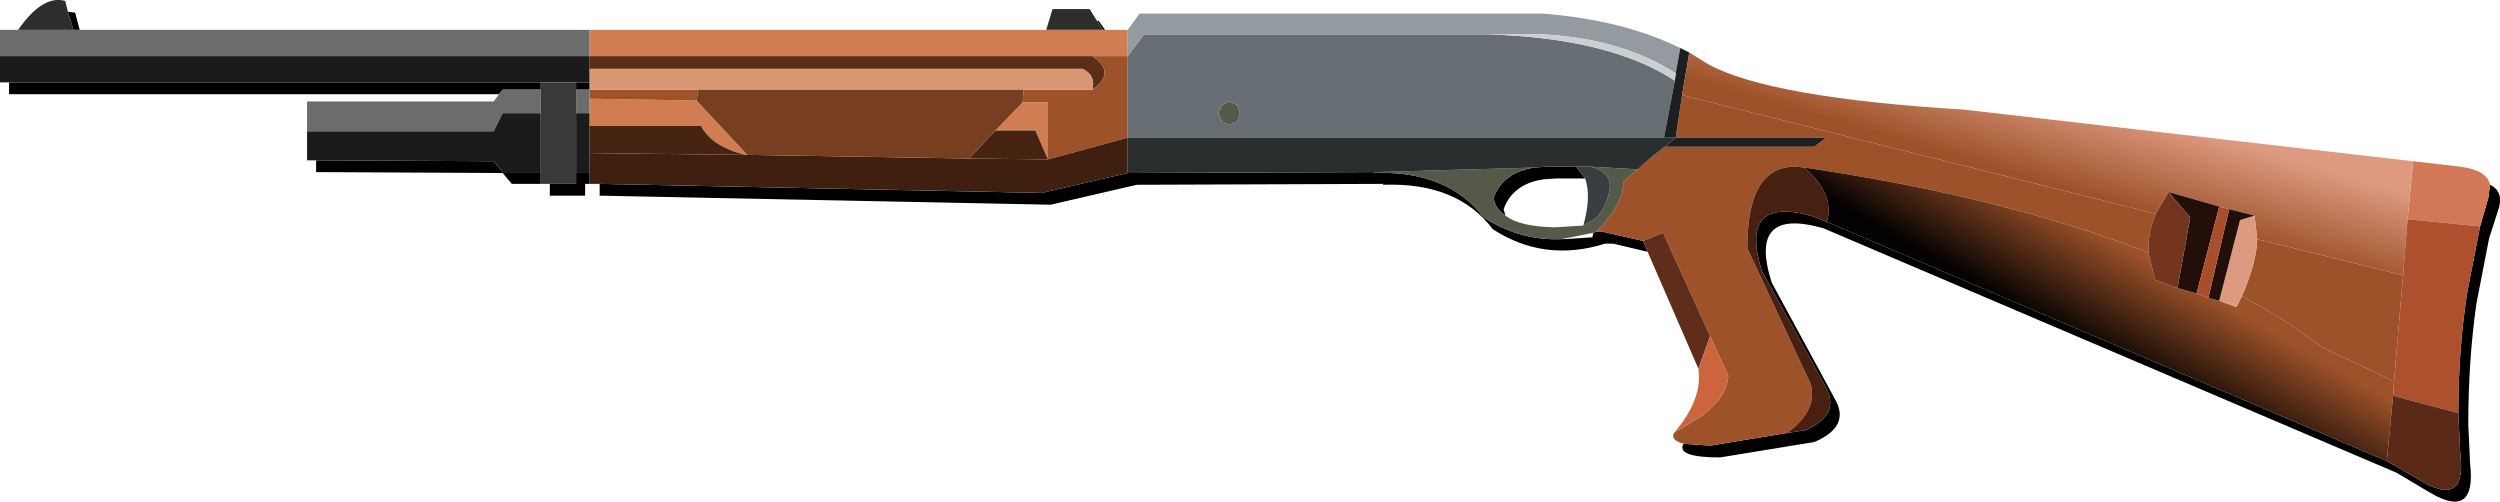
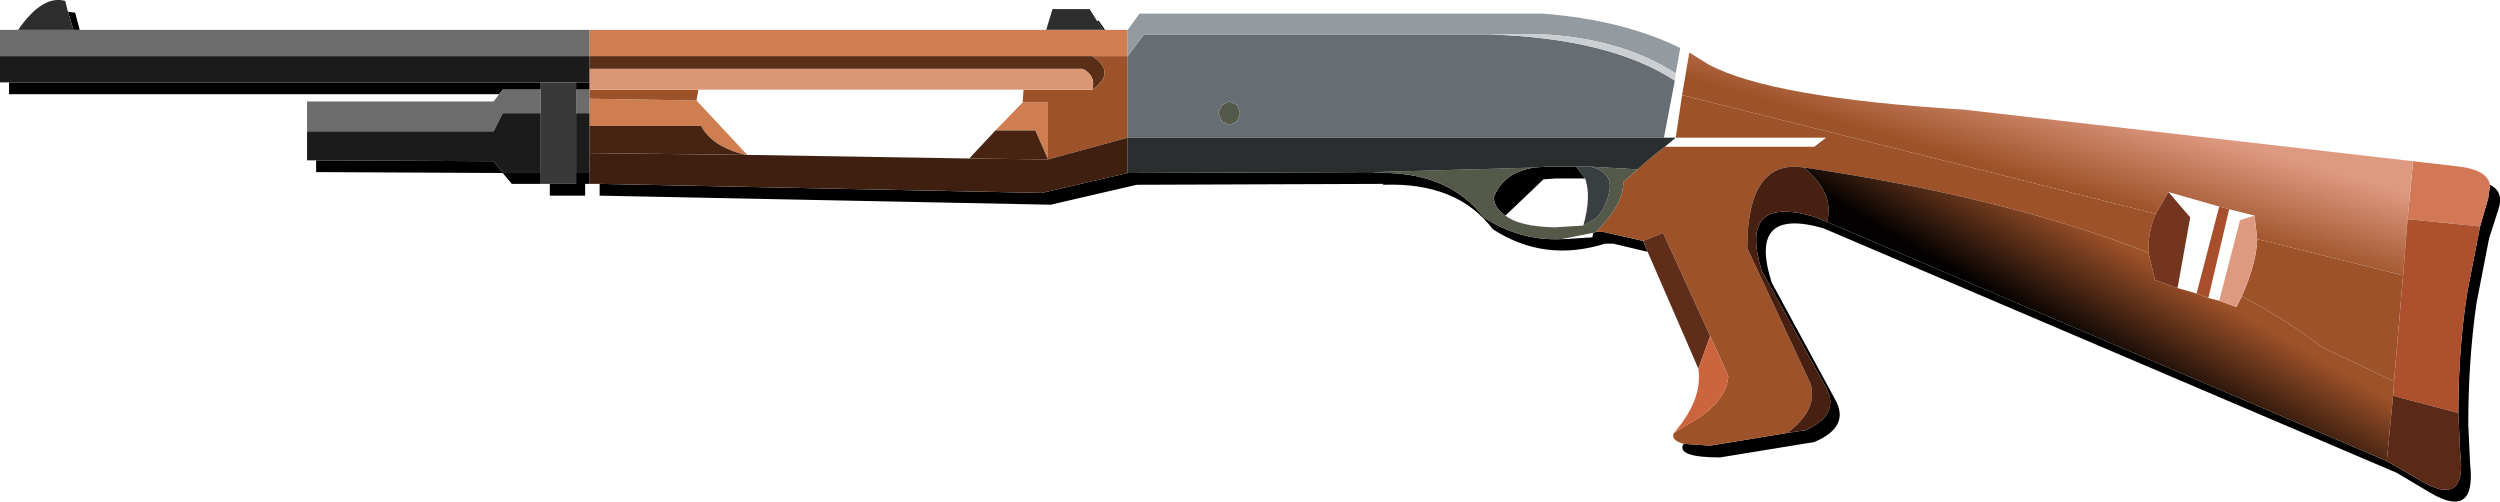
<svg xmlns="http://www.w3.org/2000/svg" xmlns:xlink="http://www.w3.org/1999/xlink" height="27.7px" width="138.0px">
  <g transform="matrix(1.0, 0.0, 0.0, 1.0, 6.0, -18.0)">
    <use height="27.7" transform="matrix(1.0, 0.0, 0.0, 1.0, -6.0, 18.0)" width="138.0" xlink:href="#shape0" />
  </g>
  <defs>
    <g id="shape0" transform="matrix(1.0, 0.0, 0.0, 1.0, 6.0, -18.0)">
      <path d="M129.75 40.8 L-4.95 40.8 -4.95 19.65 129.75 19.65 129.75 40.8" fill="#0000ff" fill-opacity="0.0" fill-rule="evenodd" stroke="none" />
-       <path d="M131.45 28.2 Q132.25 28.6 131.9 29.6 L131.4 31.15 130.7 34.75 Q130.25 37.9 130.25 41.4 L130.25 41.45 130.35 43.6 Q130.7 46.7 128.15 45.2 L126.3 44.1 94.65 30.6 Q90.45 29.4 91.8 33.6 L95.3 40.05 Q96.15 41.55 94.15 42.4 L88.95 43.25 Q86.6 43.25 86.9 42.55 L86.95 42.5 88.4 42.6 92.65 41.9 93.65 41.75 Q95.6 40.9 94.8 39.4 L91.25 32.95 Q89.95 28.75 94.1 29.95 L94.85 30.25 125.75 43.45 127.65 44.55 Q130.2 46.05 129.8 42.95 L129.7 40.8 129.7 40.75 Q129.7 37.25 130.2 34.1 L130.9 30.5 131.35 28.95 131.45 28.2 M84.95 31.9 L83.05 31.45 82.6 31.45 Q79.25 32.5 76.4 30.65 74.45 28.05 70.35 28.2 L70.35 28.15 56.75 28.2 52.0 29.3 27.1 28.8 27.1 28.15 51.5 28.65 56.25 27.55 69.85 27.5 69.85 27.55 Q73.9 27.4 75.9 30.0 77.9 31.3 80.2 31.2 L80.35 31.2 81.9 31.1 81.95 30.85 82.1 30.8 82.5 30.8 84.7 31.3 84.95 31.9 M26.55 28.15 L26.3 28.15 26.3 28.8 24.35 28.8 24.35 28.15 25.8 28.15 25.8 27.5 26.55 27.5 26.55 28.15 M23.85 28.15 L22.25 28.15 21.75 27.55 11.45 27.5 11.45 26.85 21.25 26.9 21.75 27.5 23.85 27.5 23.85 28.15 M21.55 23.2 L-5.5 23.2 -5.5 22.55 23.85 22.55 23.85 22.95 21.75 22.95 21.55 23.2 M-2.25 18.65 L-1.85 18.7 -1.6 19.65 -1.95 19.65 -2.25 18.65 M54.55 19.15 L54.65 19.15 55.0 19.65 54.9 19.65 54.55 19.15 M25.8 22.55 L26.55 22.55 26.55 22.95 25.8 22.95 25.8 22.55 M78.7 27.25 L79.35 27.2 81.0 27.2 81.5 27.85 79.9 27.85 79.2 27.9 Q77.5 28.15 77.0 29.55 L77.1 29.9 Q76.5 29.5 76.45 28.9 77.0 27.5 78.7 27.25" fill="#000000" fill-rule="evenodd" stroke="none" />
+       <path d="M131.45 28.2 Q132.25 28.6 131.9 29.6 L131.4 31.15 130.7 34.75 Q130.25 37.9 130.25 41.4 L130.25 41.45 130.35 43.6 Q130.7 46.7 128.15 45.2 L126.3 44.1 94.65 30.6 Q90.45 29.4 91.8 33.6 L95.3 40.05 Q96.15 41.55 94.15 42.4 L88.95 43.25 Q86.6 43.25 86.9 42.55 L86.95 42.5 88.4 42.6 92.65 41.9 93.65 41.75 Q95.6 40.9 94.8 39.4 L91.25 32.95 Q89.95 28.75 94.1 29.95 L94.85 30.25 125.75 43.45 127.65 44.55 Q130.2 46.05 129.8 42.95 L129.7 40.8 129.7 40.75 Q129.7 37.25 130.2 34.1 L130.9 30.5 131.35 28.95 131.45 28.2 M84.95 31.9 L83.05 31.45 82.6 31.45 Q79.25 32.5 76.4 30.65 74.45 28.05 70.35 28.2 L70.35 28.15 56.75 28.2 52.0 29.3 27.1 28.8 27.1 28.15 51.5 28.65 56.25 27.55 69.85 27.5 69.85 27.55 Q73.9 27.4 75.9 30.0 77.9 31.3 80.2 31.2 L80.35 31.2 81.9 31.1 81.95 30.85 82.1 30.8 82.5 30.8 84.7 31.3 84.95 31.9 M26.55 28.15 L26.3 28.15 26.3 28.8 24.35 28.8 24.35 28.15 25.8 28.15 25.8 27.5 26.55 27.5 26.55 28.15 M23.85 28.15 L22.25 28.15 21.75 27.55 11.45 27.5 11.45 26.85 21.25 26.9 21.75 27.5 23.85 27.5 23.85 28.15 M21.55 23.2 L-5.5 23.2 -5.5 22.55 23.85 22.55 23.85 22.95 21.75 22.95 21.55 23.2 M-2.25 18.65 L-1.85 18.7 -1.6 19.65 -1.95 19.65 -2.25 18.65 M54.55 19.15 L54.65 19.15 55.0 19.65 54.9 19.65 54.55 19.15 M25.8 22.55 L26.55 22.55 26.55 22.95 25.8 22.95 25.8 22.55 M78.7 27.25 L79.35 27.2 81.0 27.2 81.5 27.85 79.9 27.85 79.2 27.9 L77.1 29.9 Q76.5 29.5 76.45 28.9 77.0 27.5 78.7 27.25" fill="#000000" fill-rule="evenodd" stroke="none" />
      <path d="M131.45 28.2 L131.35 28.95 130.9 30.5 126.9 30.1 127.2 26.9 129.8 27.2 Q131.3 27.4 131.45 28.2" fill="#d27857" fill-rule="evenodd" stroke="none" />
      <path d="M10.95 25.25 L10.95 23.6 21.25 23.6 21.55 23.2 21.75 22.95 23.85 22.95 23.85 24.25 21.75 24.25 21.25 25.25 10.95 25.25 M-6.0 21.1 L-6.0 19.65 -5.0 19.65 -1.95 19.65 -1.6 19.65 26.55 19.65 26.55 21.1 -6.0 21.1 M25.8 22.95 L26.55 22.95 26.55 23.45 26.55 24.25 25.8 24.25 25.8 22.95" fill="#6c6c6c" fill-rule="evenodd" stroke="none" />
      <path d="M-5.0 19.65 Q-3.65 17.7 -2.4 18.05 L-2.25 18.65 -1.95 19.65 -5.0 19.65 M51.75 19.65 L52.1 18.5 54.15 18.5 54.55 19.15 54.9 19.65 51.75 19.65" fill="#2d2d2d" fill-rule="evenodd" stroke="none" />
      <path d="M11.45 26.85 L10.95 26.85 10.95 25.25 21.25 25.25 21.75 24.25 23.85 24.25 23.85 27.5 21.75 27.5 21.25 26.9 11.45 26.85 M-5.5 22.55 L-6.0 22.55 -6.0 21.1 26.55 21.1 26.55 21.8 26.55 22.55 25.8 22.55 23.85 22.55 -5.5 22.55 M25.8 24.25 L26.55 24.25 26.55 24.95 26.55 26.45 26.55 27.5 25.8 27.5 25.8 24.25" fill="#1b1b1b" fill-rule="evenodd" stroke="none" />
      <path d="M24.35 28.15 L23.85 28.15 23.85 27.5 23.85 24.25 23.85 22.95 23.85 22.55 25.8 22.55 25.8 22.95 25.8 24.25 25.8 27.5 25.8 28.15 24.35 28.15" fill="#393939" fill-rule="evenodd" stroke="none" />
      <path d="M26.55 19.65 L51.75 19.65 54.9 19.65 55.0 19.65 56.25 19.65 56.25 21.1 54.3 21.1 26.55 21.1 26.55 19.65 M26.55 23.45 L32.45 23.55 35.25 26.55 35.15 26.55 Q33.3 26.1 32.7 24.95 L26.55 24.95 26.55 24.25 26.55 23.45 M51.85 26.8 L51.15 25.2 48.95 25.2 50.45 23.65 51.85 23.65 51.85 26.8" fill="#d17d52" fill-rule="evenodd" stroke="none" />
      <path d="M26.55 21.8 L26.55 21.1 54.3 21.1 Q55.65 22.0 54.3 22.95 54.5 22.15 53.75 21.8 L26.55 21.8" fill="#5b2f17" fill-rule="evenodd" stroke="none" />
      <path d="M92.65 41.9 L88.4 42.6 86.95 42.5 Q86.2 42.3 86.4 41.9 L87.95 40.95 Q89.35 39.9 89.4 38.75 L88.4 36.55 85.8 30.85 84.7 31.3 82.5 30.8 82.1 30.8 Q83.65 29.25 83.6 28.05 L84.4 27.35 Q85.1 26.7 85.9 26.1 L94.15 26.1 94.8 25.6 86.5 25.6 86.85 23.25 113.0 29.8 Q112.55 30.8 112.6 31.95 104.8 28.9 93.6 27.25 90.45 26.75 90.45 31.7 L93.95 39.2 Q94.35 40.65 92.65 41.9 M54.3 22.95 Q55.65 22.0 54.3 21.1 L56.25 21.1 56.25 25.6 51.85 26.8 51.85 23.65 50.45 23.65 50.5 22.95 54.3 22.95 M26.55 23.45 L26.55 22.95 32.55 22.95 32.45 23.55 26.55 23.45 M118.6 31.2 L126.65 33.2 126.15 39.05 122.15 37.15 Q120.2 35.65 117.75 34.35 118.55 32.55 118.6 31.2" fill="#9e5229" fill-rule="evenodd" stroke="none" />
      <path d="M26.55 21.8 L53.75 21.8 Q54.5 22.15 54.3 22.95 L50.5 22.95 32.55 22.95 26.55 22.95 26.55 22.55 26.55 21.8" fill="#da9774" fill-rule="evenodd" stroke="none" />
      <path d="M27.1 28.15 L26.55 28.15 26.55 27.5 26.55 26.45 35.15 26.55 35.25 26.55 47.5 26.75 51.85 26.8 56.25 25.6 56.25 27.55 51.5 28.65 27.1 28.15" fill="#3f2010" fill-rule="evenodd" stroke="none" />
      <path d="M26.55 26.45 L26.55 24.95 32.7 24.95 Q33.3 26.1 35.15 26.55 L26.55 26.45 M48.95 25.2 L51.15 25.2 51.85 26.8 47.5 26.75 48.95 25.2" fill="#472412" fill-rule="evenodd" stroke="none" />
-       <path d="M32.45 23.55 L32.55 22.95 50.5 22.95 50.45 23.65 48.95 25.2 47.5 26.75 35.25 26.55 32.45 23.55" fill="#773e20" fill-rule="evenodd" stroke="none" />
      <path d="M62.3 24.7 L61.85 24.9 61.45 24.7 61.25 24.25 61.45 23.8 61.85 23.6 62.3 23.8 62.45 24.25 62.3 24.7 M69.85 27.5 L78.7 27.25 Q77.0 27.5 76.45 28.9 76.5 29.5 77.1 29.9 77.85 30.5 79.8 30.55 L81.4 30.45 82.1 30.05 Q82.65 29.5 82.85 28.5 83.0 27.5 81.8 27.2 L84.4 27.35 83.6 28.05 Q83.65 29.25 82.1 30.8 L81.95 30.85 80.2 31.2 Q77.9 31.3 75.9 30.0 73.9 27.4 69.85 27.55 L69.85 27.5" fill="#54594a" fill-rule="evenodd" stroke="none" />
      <path d="M62.3 24.7 L62.45 24.25 62.3 23.8 61.85 23.6 61.45 23.8 61.25 24.25 61.45 24.7 61.85 24.9 62.3 24.7 M56.25 21.1 L57.15 19.9 76.15 19.9 Q82.85 20.1 86.45 22.45 L85.85 25.6 56.25 25.6 56.25 21.1" fill="#666d73" fill-rule="evenodd" stroke="none" />
      <path d="M56.25 19.65 L56.9 18.75 79.15 18.75 Q83.6 19.1 86.75 20.65 L86.5 22.05 Q83.55 20.15 79.25 19.9 L76.15 19.9 57.15 19.9 56.25 21.1 56.25 19.65" fill="#949ba0" fill-rule="evenodd" stroke="none" />
      <path d="M56.25 27.55 L56.25 25.6 85.85 25.6 86.5 25.6 85.9 26.1 Q85.1 26.7 84.4 27.35 L81.8 27.2 81.0 27.2 79.35 27.2 78.7 27.25 69.85 27.5 56.25 27.55" fill="#2b2e2f" fill-rule="evenodd" stroke="none" />
-       <path d="M86.75 20.65 L87.25 20.9 86.85 23.25 86.5 25.6 94.8 25.6 94.15 26.1 85.9 26.1 86.5 25.6 85.85 25.6 86.45 22.45 86.5 22.05 86.75 20.65" fill="#1c1f20" fill-rule="evenodd" stroke="none" />
      <path d="M87.25 20.9 L88.3 21.55 Q91.7 23.4 102.4 24.05 L127.2 26.9 126.9 30.1 126.65 33.2 118.6 31.2 118.45 29.9 117.05 29.55 116.5 29.4 113.7 28.6 113.0 29.8 86.85 23.25 87.25 20.9" fill="url(#gradient0)" fill-rule="evenodd" stroke="none" />
      <path d="M81.0 27.2 L81.8 27.2 Q83.0 27.5 82.85 28.5 82.65 29.5 82.1 30.05 L81.4 30.45 Q81.85 28.85 81.5 27.85 L81.0 27.2" fill="#393e40" fill-rule="evenodd" stroke="none" />
      <path d="M76.15 19.9 L79.25 19.9 Q83.55 20.15 86.5 22.05 L86.45 22.45 Q82.85 20.1 76.15 19.9" fill="#cbcfd1" fill-rule="evenodd" stroke="none" />
      <path d="M87.75 38.35 L84.95 31.9 84.7 31.3 85.8 30.85 88.4 36.55 87.75 38.35" fill="#602d1a" fill-rule="evenodd" stroke="none" />
      <path d="M86.4 41.9 Q88.0 40.05 87.75 38.35 L88.4 36.55 89.4 38.75 Q89.35 39.9 87.95 40.95 L86.4 41.9" fill="#cc643e" fill-rule="evenodd" stroke="none" />
      <path d="M94.85 30.25 L94.1 29.95 Q89.95 28.75 91.25 32.95 L94.8 39.4 Q95.6 40.9 93.65 41.75 L92.65 41.9 Q94.35 40.65 93.95 39.2 L90.45 31.7 Q90.45 26.75 93.6 27.25 L94.15 27.8 Q95.2 28.95 94.85 30.25" fill="#472012" fill-rule="evenodd" stroke="none" />
      <path d="M125.75 43.45 L94.85 30.25 Q95.2 28.95 94.15 27.8 L93.6 27.25 Q104.8 28.9 112.6 31.95 L112.95 33.45 114.2 33.9 115.25 34.2 115.9 34.45 116.5 34.6 117.45 34.95 117.75 34.35 Q120.2 35.65 122.15 37.15 L126.15 39.05 126.1 39.85 125.75 43.45" fill="url(#gradient1)" fill-rule="evenodd" stroke="none" />
      <path d="M118.45 29.9 L118.6 31.2 Q118.55 32.55 117.75 34.35 L117.45 34.95 116.5 34.6 117.65 30.15 118.45 29.9" fill="#de9a81" fill-rule="evenodd" stroke="none" />
-       <path d="M113.7 28.6 L116.5 29.4 115.25 34.2 114.2 33.9 114.9 30.0 113.7 28.6 M117.05 29.55 L118.45 29.9 117.65 30.15 116.5 34.6 115.9 34.45 117.05 29.55" fill="#220f09" fill-rule="evenodd" stroke="none" />
      <path d="M116.5 29.4 L117.05 29.55 115.9 34.45 115.25 34.2 116.5 29.4" fill="#a84e2d" fill-rule="evenodd" stroke="none" />
      <path d="M113.0 29.8 L113.7 28.6 114.9 30.0 114.2 33.9 112.95 33.45 112.6 31.95 Q112.55 30.8 113.0 29.8" fill="#73351e" fill-rule="evenodd" stroke="none" />
      <path d="M130.9 30.5 L130.2 34.1 Q129.7 37.25 129.7 40.75 L129.7 40.8 126.1 39.85 126.15 39.05 126.65 33.2 126.9 30.1 130.9 30.5" fill="#ac502d" fill-rule="evenodd" stroke="none" />
      <path d="M129.7 40.8 L129.8 42.95 Q130.2 46.05 127.65 44.55 L125.75 43.45 126.1 39.85 129.7 40.8" fill="#5b2917" fill-rule="evenodd" stroke="none" />
    </g>
    <linearGradient gradientTransform="matrix(7.0E-4, -0.003, -0.024, -0.007, 107.35, 25.55)" gradientUnits="userSpaceOnUse" id="gradient0" spreadMethod="pad" x1="-819.2" x2="819.2">
      <stop offset="0.0" stop-color="#9e5229" />
      <stop offset="1.0" stop-color="#de9a81" />
    </linearGradient>
    <linearGradient gradientTransform="matrix(-0.002, 0.003, 0.019, 0.011, 110.2, 34.35)" gradientUnits="userSpaceOnUse" id="gradient1" spreadMethod="pad" x1="-819.2" x2="819.2">
      <stop offset="0.0" stop-color="#9e5229" />
      <stop offset="1.0" stop-color="#030101" />
    </linearGradient>
  </defs>
</svg>